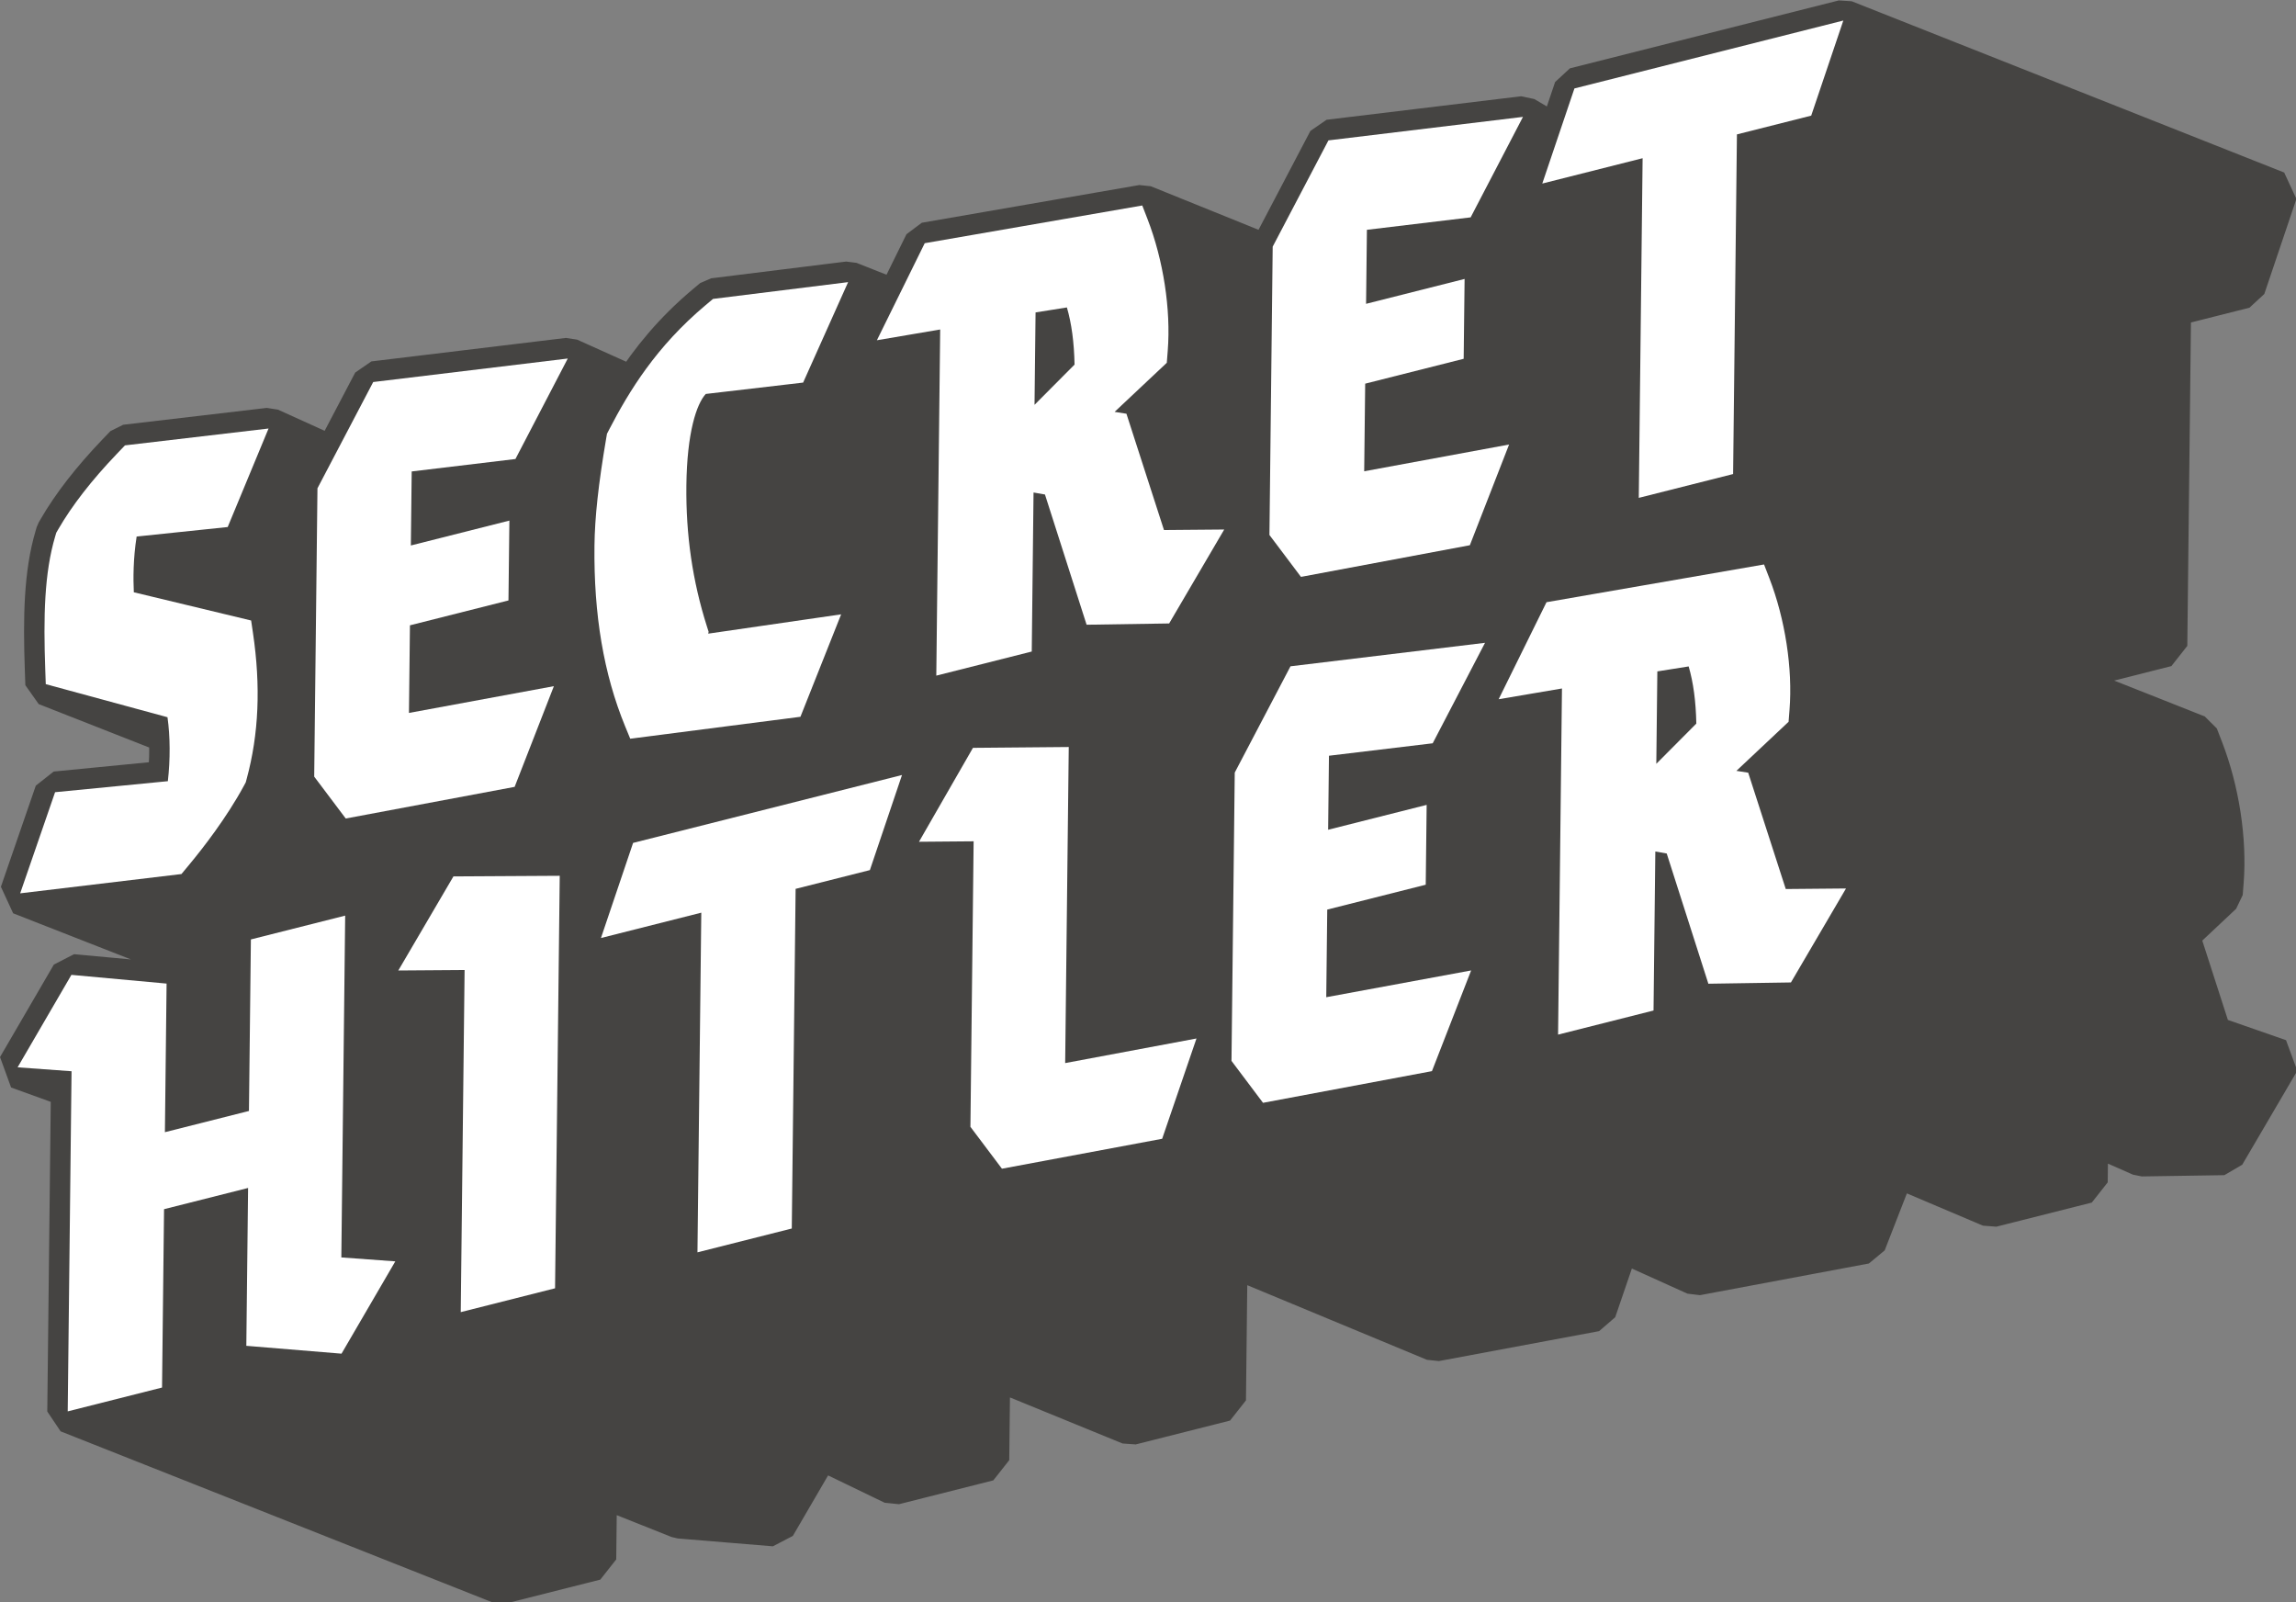
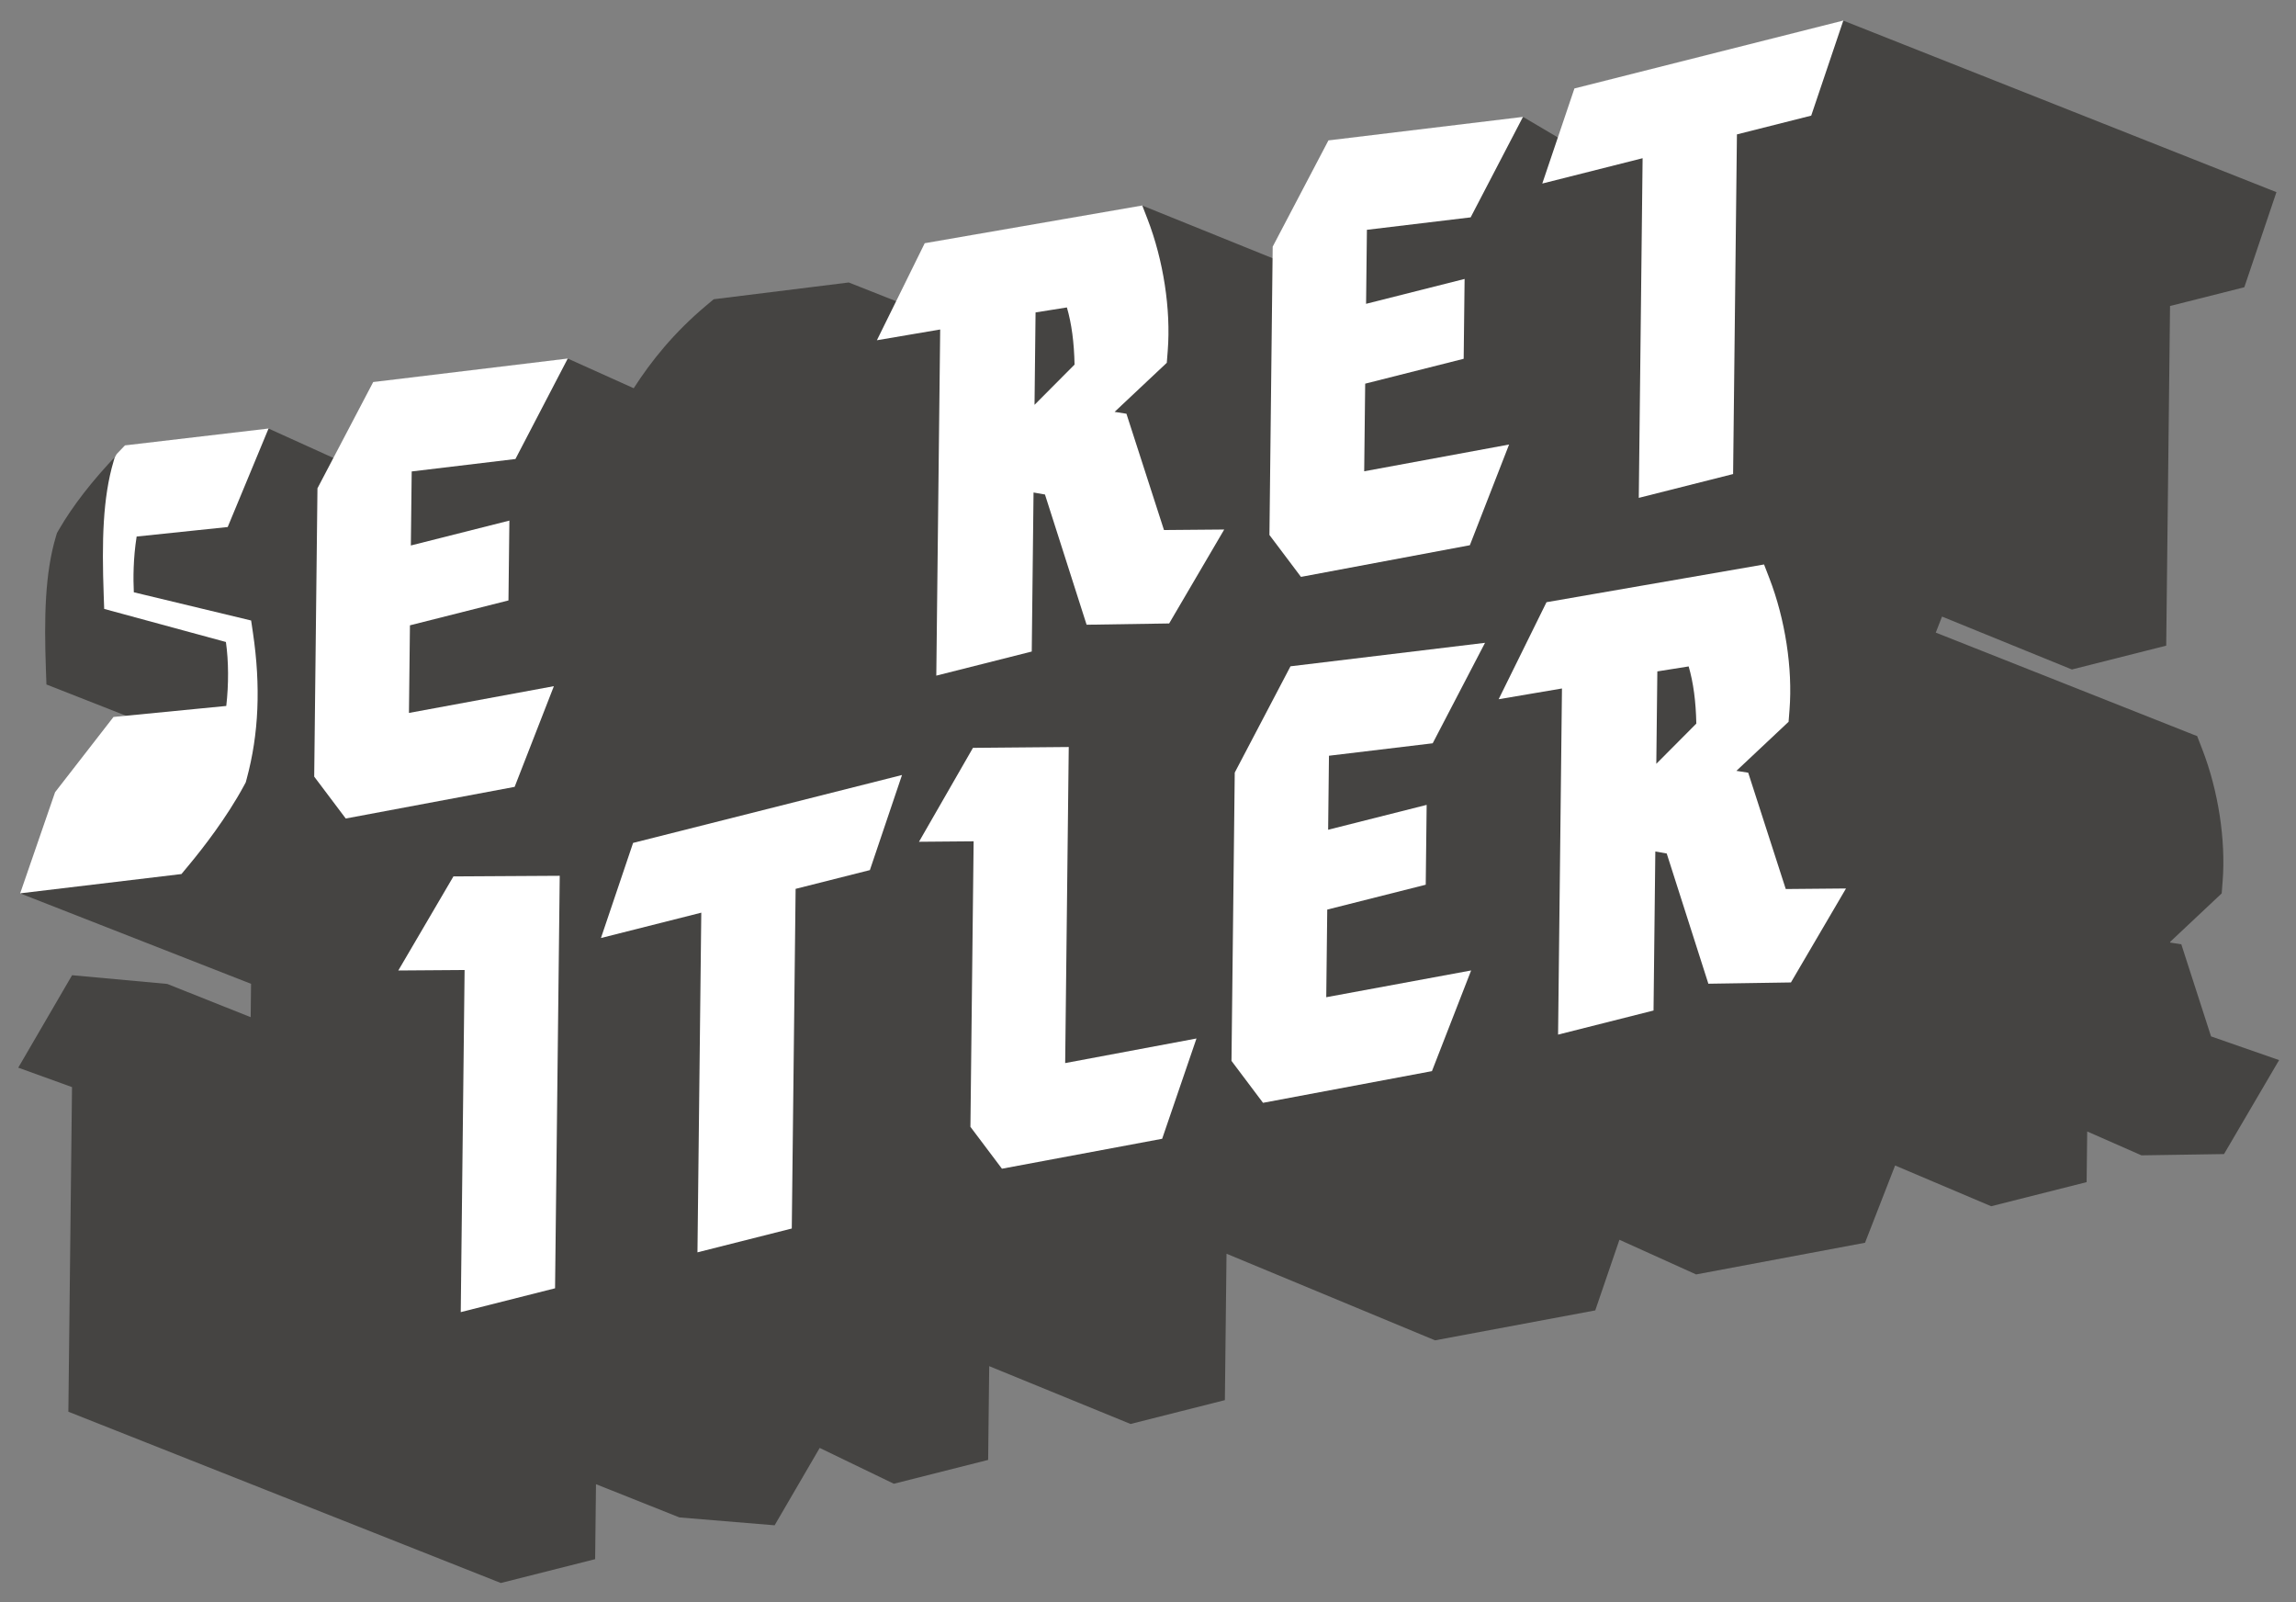
<svg xmlns="http://www.w3.org/2000/svg" version="1.1" id="svg2" viewBox="0 0 430.008 300" height="264.133" width="378.597">
  <rect x="0" y="0" width="430.008" height="300" fill="#808080" stroke="none" />
  <defs id="defs4" />
  <g transform="matrix(0.79,0,0,0.79,-15.952,-142.695)" id="layer1">
    <path d="m 544.363,426.271 -7.045,-21.821 -2.616,-0.41 -0.049,-0.154 12.236,-11.502 0.223,-2.846 c 0.769,-9.801 -1.025,-21.483 -4.8,-31.241 l -1.238,-3.204 -0.92,-0.351 -61.046,-24.172 1.481,-3.8 30.789,12.54 22.361,-5.647 0.907,-80.505 17.61,-4.447 7.611,-22.539 -102.521,-40.596 -63.748,16.095 -3.929,11.626 -8.271,-4.888 -46.119,5.57 -13.217,25.188 -0.031,2.725 -30.885,-12.481 -51.572,8.941 -6.772,13.739 -11.391,-4.511 -32.023,3.976 -1.725,1.446 c -7.72,6.47 -13.113,13.223 -17.239,19.645 l -15.475,-6.961 -46.123,5.57 -9.438,17.988 -15.374,-6.968 -34.039,3.996 -1.96,2.049 c -5.931,6.201 -10.592,12.2 -13.85,17.832 l -0.476,0.824 -0.258,0.87 c -2.58,8.704 -2.803,18.971 -2.349,31.711 l 0.117,3.308 29.23,11.481 c 0.249,3.689 0.151,7.679 -0.286,11.52 l -26.739,2.61 -8.273,23.969 54.576,21.37 -0.089,7.905 -19.779,-7.88 -22.561,-2.066 -12.758,21.913 12.745,4.609 -0.866,76.942 102.522,40.596 22.361,-5.649 0.2,-17.773 19.781,7.881 22.569,1.863 10.686,-18.337 17.576,8.49 22.358,-5.649 0.253,-22.221 33.508,13.701 22.361,-5.65 0.391,-34.701 49.434,20.527 37.981,-7.096 5.73,-16.74 18.179,8.216 40.046,-7.509 7.13,-18.312 22.775,9.656 22.629,-5.714 0.136,-12.009 12.863,5.66 19.573,-0.302 13.056,-22.273 -16.137,-5.621 z" style="fill:#454442;fill-opacity:1;fill-rule:nonzero;stroke:none" id="path3432" />
-     <path d="m 544.363,426.271 -7.045,-21.821 -2.616,-0.41 -0.049,-0.154 12.236,-11.502 0.223,-2.846 c 0.769,-9.801 -1.025,-21.483 -4.8,-31.241 l -1.238,-3.204 -0.92,-0.351 -61.046,-24.172 1.481,-3.8 30.789,12.54 22.361,-5.647 0.907,-80.505 17.61,-4.447 7.611,-22.539 -102.521,-40.596 -63.748,16.095 -3.929,11.626 -8.271,-4.888 -46.119,5.57 -13.217,25.188 -0.031,2.725 -30.885,-12.481 -51.572,8.941 -6.772,13.739 -11.391,-4.511 -32.023,3.976 -1.725,1.446 c -7.72,6.47 -13.113,13.223 -17.239,19.645 l -15.475,-6.961 -46.123,5.57 -9.438,17.988 -15.374,-6.968 -34.039,3.996 -1.96,2.049 c -5.931,6.201 -10.592,12.2 -13.85,17.832 l -0.476,0.824 -0.258,0.87 c -2.58,8.704 -2.803,18.971 -2.349,31.711 l 0.117,3.308 29.23,11.481 c 0.249,3.689 0.151,7.679 -0.286,11.52 l -26.739,2.61 -8.273,23.969 54.576,21.37 -0.089,7.905 -19.779,-7.88 -22.561,-2.066 -12.758,21.913 12.745,4.609 -0.866,76.942 102.522,40.596 22.361,-5.649 0.2,-17.773 19.781,7.881 22.569,1.863 10.686,-18.337 17.576,8.49 22.358,-5.649 0.253,-22.221 33.508,13.701 22.361,-5.65 0.391,-34.701 49.434,20.527 37.981,-7.096 5.73,-16.74 18.179,8.216 40.046,-7.509 7.13,-18.312 22.775,9.656 22.629,-5.714 0.136,-12.009 12.863,5.66 19.573,-0.302 13.056,-22.273 -16.137,-5.621 z" style="fill:none;stroke:#454442;stroke-width:10;stroke-linecap:butt;stroke-linejoin:bevel;stroke-miterlimit:10;stroke-dasharray:none;stroke-opacity:1" id="path3436" />
-     <path d="m 33.251,368.397 -8.274,23.969 38.235,-4.571 2.042,-2.465 c 2.996,-3.62 8.636,-10.829 12.76,-18.453 l 0.435,-0.802 0.228,-0.844 c 2.875,-10.607 3.359,-21.94 1.479,-34.641 l -0.427,-2.891 -27.809,-6.689 c -0.159,-3.285 -0.147,-8.041 0.666,-13.211 l 21.589,-2.254 9.685,-23.35 -34.039,3.996 -1.96,2.049 c -5.931,6.201 -10.592,12.201 -13.85,17.832 l -0.476,0.824 -0.258,0.87 c -2.58,8.704 -2.803,18.971 -2.349,31.712 l 0.117,3.308 28.856,7.84 c 0.65,4.599 0.674,10.014 0.086,15.16 l -26.738,2.611 z" style="fill:#ffffff;fill-opacity:1;fill-rule:nonzero;stroke:none" id="path3440" />
+     <path d="m 33.251,368.397 -8.274,23.969 38.235,-4.571 2.042,-2.465 c 2.996,-3.62 8.636,-10.829 12.76,-18.453 l 0.435,-0.802 0.228,-0.844 c 2.875,-10.607 3.359,-21.94 1.479,-34.641 l -0.427,-2.891 -27.809,-6.689 c -0.159,-3.285 -0.147,-8.041 0.666,-13.211 l 21.589,-2.254 9.685,-23.35 -34.039,3.996 -1.96,2.049 l -0.476,0.824 -0.258,0.87 c -2.58,8.704 -2.803,18.971 -2.349,31.712 l 0.117,3.308 28.856,7.84 c 0.65,4.599 0.674,10.014 0.086,15.16 l -26.738,2.611 z" style="fill:#ffffff;fill-opacity:1;fill-rule:nonzero;stroke:none" id="path3440" />
    <path d="m 95.453,296.364 -0.771,68.341 7.475,9.929 40.042,-7.501 9.303,-23.866 -34.358,6.344 0.235,-20.767 23.356,-5.897 0.219,-18.927 -23.359,5.899 0.2,-17.546 24.593,-2.949 12.405,-23.816 -46.123,5.57 -13.217,25.189 z" style="fill:#ffffff;fill-opacity:1;fill-rule:nonzero;stroke:none" id="path3444" />
-     <path d="m 169.598,355.72 40.354,-5.199 9.65,-24.28 -31.509,4.575 0.091,-0.446 -0.416,-1.309 c -3.397,-10.705 -4.986,-21.606 -4.857,-33.321 0.144,-12.601 2.402,-19.337 4.593,-21.736 l 23.087,-2.696 10.664,-23.809 -32.023,3.976 -1.725,1.446 c -11.795,9.886 -18.177,20.435 -22.867,29.45 l -0.552,1.069 -0.19,1.109 c -1.843,10.835 -2.697,18.674 -2.776,25.419 -0.185,16.424 2.19,30.422 7.264,42.799 l 1.214,2.954 z" style="fill:#ffffff;fill-opacity:1;fill-rule:nonzero;stroke:none" id="path3456" />
    <path d="m 287.234,278.691 -2.8,-0.441 12.371,-11.633 0.223,-2.842 c 0.769,-9.804 -1.025,-21.484 -4.8,-31.242 l -1.238,-3.201 -51.572,8.941 -11.339,23.001 15.004,-2.551 -0.922,82.045 22.629,-5.713 0.424,-37.694 2.709,0.475 9.87,30.866 19.57,-0.302 13.055,-22.266 -14.281,0.122 -8.901,-27.565 z m -21.786,-2.11 0.246,-21.904 7.43,-1.179 c 1.119,3.861 1.709,8.277 1.815,13.543 l -9.491,9.54 z" style="fill:#ffffff;fill-opacity:1;fill-rule:nonzero;stroke:none" id="path3460" />
    <path d="m 368.653,309.855 9.299,-23.865 -34.35,6.343 0.235,-20.769 23.349,-5.895 0.219,-18.927 -23.356,5.897 0.198,-17.545 24.593,-2.949 12.405,-23.816 -46.119,5.57 -13.217,25.188 -0.771,68.341 7.475,9.931 40.042,-7.504 z" style="fill:#ffffff;fill-opacity:1;fill-rule:nonzero;stroke:none" id="path3464" />
    <path d="m 408.7,298.634 22.361,-5.647 0.907,-80.505 17.61,-4.447 7.611,-22.538 -63.746,16.095 -7.62,22.54 23.784,-6.005 -0.907,80.507 z" style="fill:#ffffff;fill-opacity:1;fill-rule:nonzero;stroke:none" id="path3468" />
-     <path d="m 102.025,397.65 -22.354,5.645 -0.458,40.657 -19.925,5.03 0.398,-35.222 -22.562,-2.066 -12.756,21.913 12.787,0.931 -0.909,80.62 22.361,-5.649 0.476,-42.276 19.925,-5.03 -0.419,37.415 22.569,1.861 12.749,-21.876 -12.794,-0.934 0.911,-81.019 z" style="fill:#ffffff;fill-opacity:1;fill-rule:nonzero;stroke:none" id="path3472" />
    <path d="m 114.619,410.655 15.715,-0.113 -0.912,81.09 22.358,-5.649 1.109,-97.772 -25.203,0.147 -13.066,22.296 z" style="fill:#ffffff;fill-opacity:1;fill-rule:nonzero;stroke:none" id="path3476" />
    <path d="m 162.659,402.96 23.788,-6.008 -0.907,80.511 22.36,-5.65 0.909,-80.506 17.606,-4.447 7.615,-22.538 -63.751,16.095 -7.619,22.543 z" style="fill:#ffffff;fill-opacity:1;fill-rule:nonzero;stroke:none" id="path3480" />
    <path d="m 273.561,357.685 -22.709,0.201 -12.795,22.261 12.954,-0.11 -0.761,67.674 7.475,9.929 37.981,-7.095 8.137,-23.771 -31.13,5.83 0.848,-74.919 z" style="fill:#ffffff;fill-opacity:1;fill-rule:nonzero;stroke:none" id="path3484" />
    <path d="m 359.843,356.803 12.404,-23.814 -46.117,5.567 -13.217,25.188 -0.772,68.339 7.475,9.938 40.047,-7.509 9.291,-23.866 -34.346,6.344 0.235,-20.769 23.348,-5.895 0.22,-18.924 -23.356,5.896 0.196,-17.544 24.594,-2.951 z" style="fill:#ffffff;fill-opacity:1;fill-rule:nonzero;stroke:none" id="path3488" />
    <path d="m 443.542,391.346 -8.901,-27.571 -2.8,-0.438 12.371,-11.629 0.223,-2.846 c 0.769,-9.8 -1.025,-21.481 -4.8,-31.241 l -1.238,-3.203 -51.574,8.944 -11.345,22.999 15.011,-2.549 -0.922,82.043 22.629,-5.713 0.424,-37.693 2.701,0.475 9.874,30.867 19.574,-0.302 13.055,-22.273 -14.281,0.129 z m -30.688,-29.677 0.246,-21.904 7.425,-1.18 c 1.12,3.866 1.71,8.284 1.816,13.549 l -9.488,9.535 z" style="fill:#ffffff;fill-opacity:1;fill-rule:nonzero;stroke:none" id="path3500" />
  </g>
</svg>